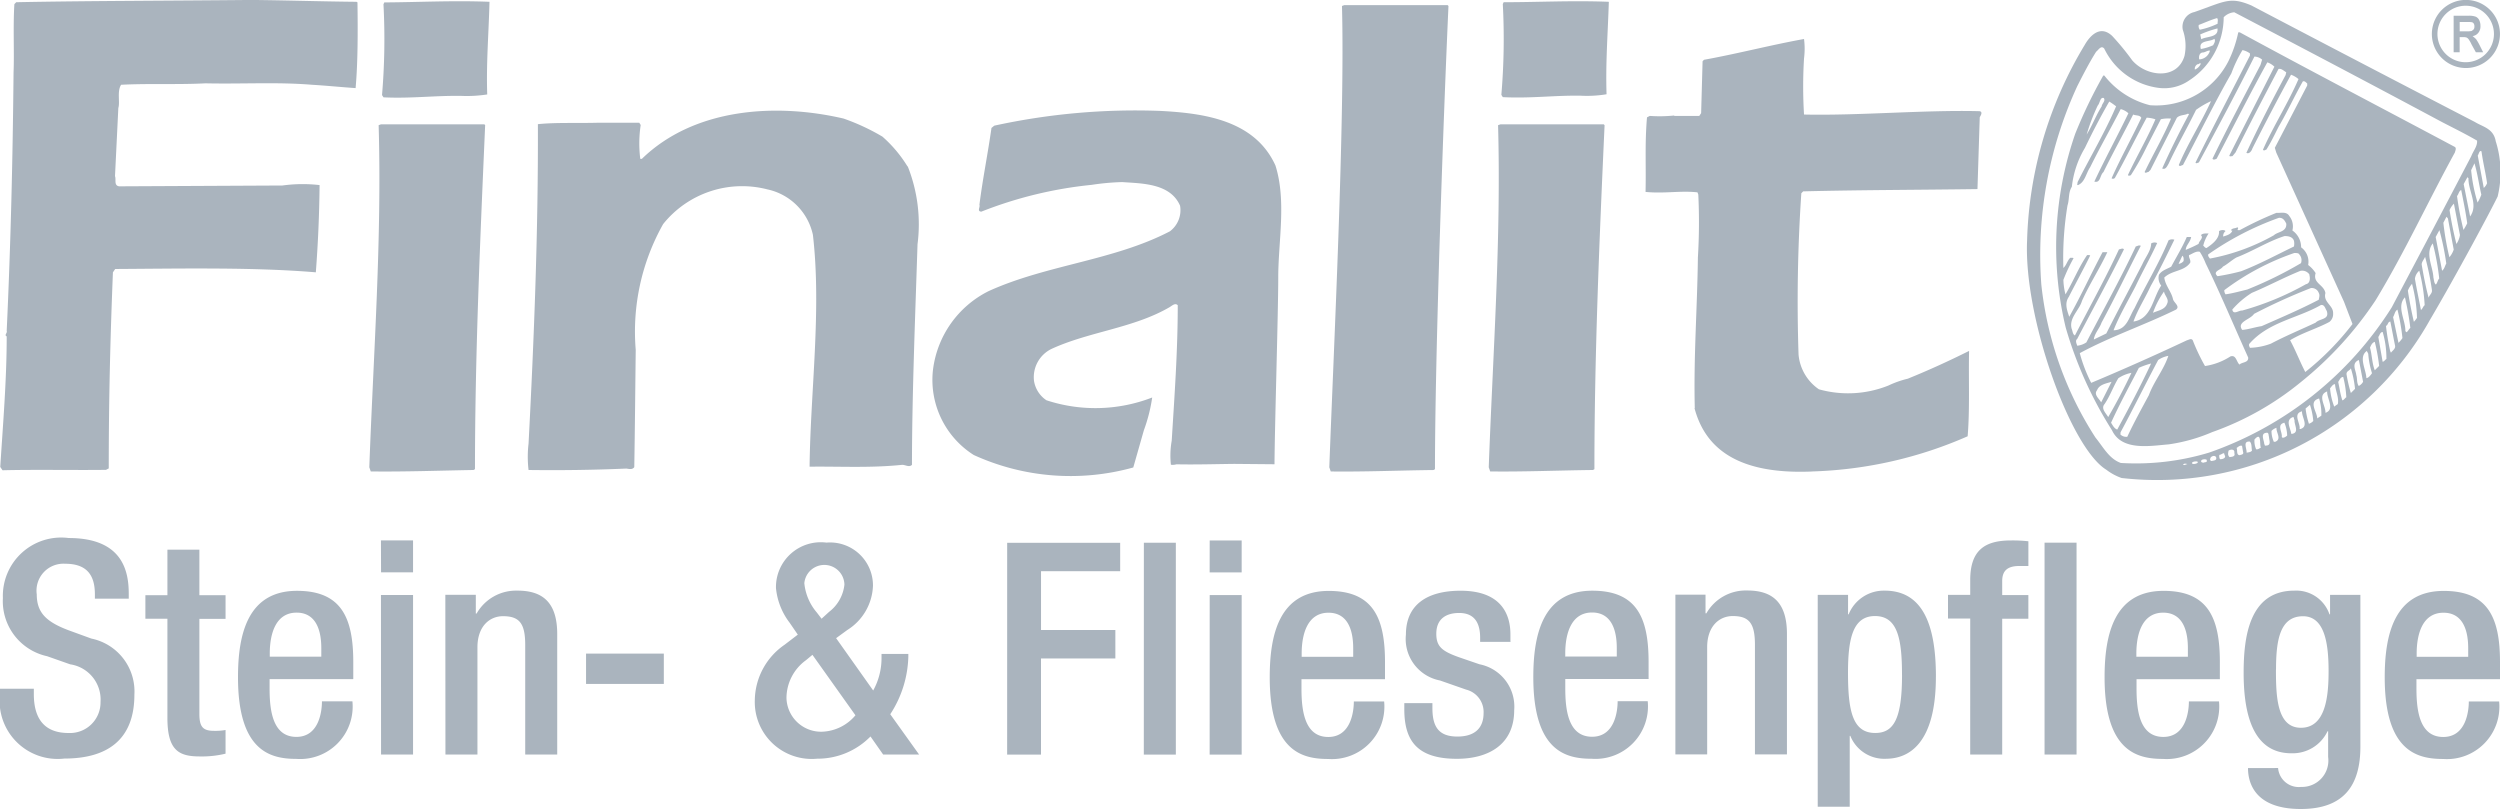
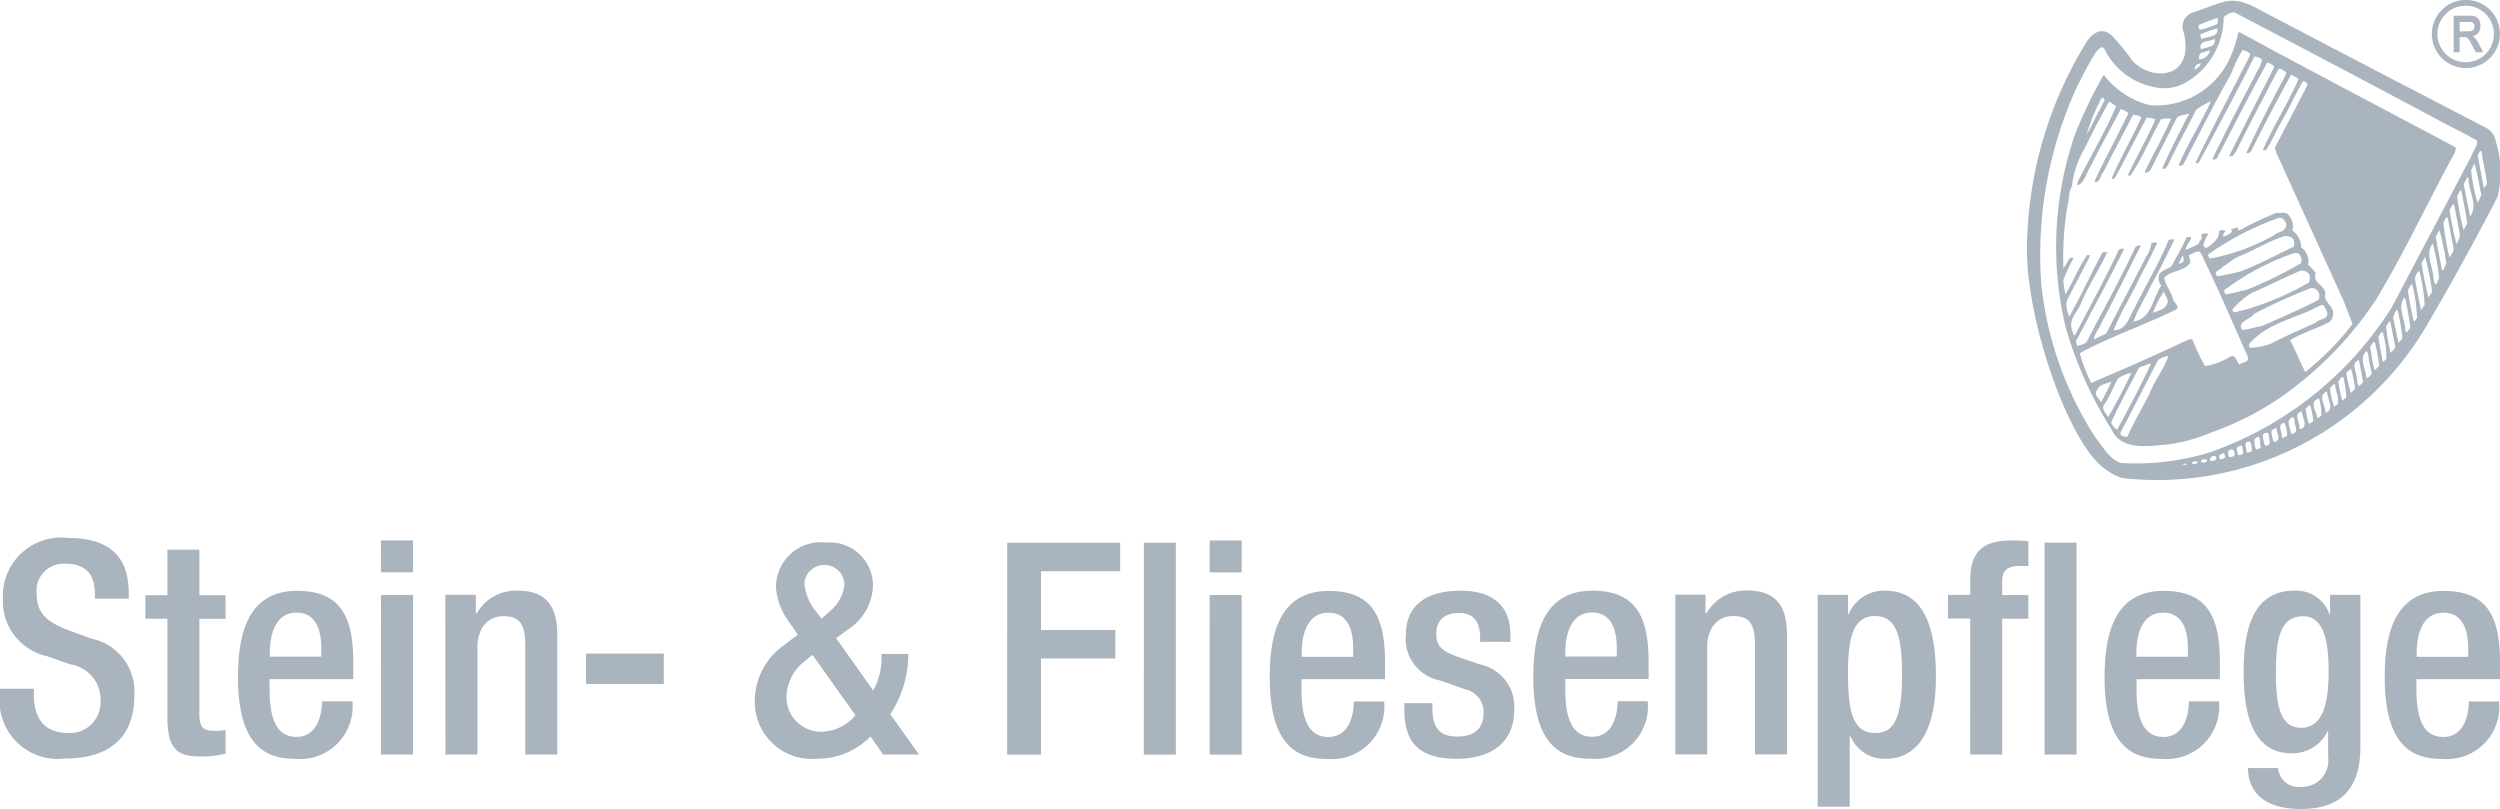
<svg xmlns="http://www.w3.org/2000/svg" width="90" height="29.125">
  <g fill="#aab4be">
    <path data-name="Path 4227" d="M84.69 11.665a9.817 9.817 0 01-1.7 1.727c-.194-.374-.344-.77-.546-1.144.441-.269.95-.411 1.413-.658a.36.36 0 00.135-.307c.015-.292-.366-.4-.277-.733-.052-.307-.464-.351-.352-.718a1.109 1.109 0 00-.269-.292.639.639 0 00-.254-.636.733.733 0 00-.314-.606.6.6 0 00-.112-.523c-.1-.172-.314-.1-.464-.112a12.414 12.414 0 00-1.316.621h-.075c-.022-.037.052-.075-.015-.1-.1.052-.157.015-.232.1.015.022.037.015.052.015-.037.135-.209.179-.329.217a.219.219 0 01.082-.194c-.022-.052-.172-.052-.232 0 .022.269-.247.471-.449.606-.06 0-.082-.06-.12-.082a1.371 1.371 0 01.194-.441c-.082 0-.209-.015-.277.06.112.1-.075.209-.082.314-.15.082-.307.15-.464.217 0-.157.172-.292.194-.464h-.157c-.157.366-.374.718-.561 1.069-.15.082-.344.135-.441.292a.445.445 0 00.082.389c-.307.441-.344 1.2-1 1.294.15-.426.426-.852.621-1.279.307-.546.576-1.107.852-1.667a.253.253 0 00-.209.022c-.344.837-.83 1.623-1.226 2.445-.194.307-.269.77-.733.793h-.022c.217-.546.523-1.062.793-1.585.247-.523.538-1.032.778-1.555a.227.227 0 00-.217.015c0 .254-.209.5-.314.74-.426.83-.875 1.653-1.3 2.5l-.449.217c.022-.217.209-.4.277-.606.5-.927.935-1.839 1.413-2.767-.075-.037-.12.015-.179.022-.546 1.159-1.181 2.3-1.78 3.455a.729.729 0 01-.329.12c-.022-.075-.082-.179 0-.247.561-1.069 1.159-2.168 1.682-3.223-.052-.06-.12 0-.179 0-.486 1.047-1.047 2.056-1.585 3.1-.082-.037-.082-.157-.12-.247-.1-.389.277-.658.374-1 .269-.6.636-1.159.912-1.75h-.172c-.411.77-.778 1.57-1.2 2.326-.075-.232-.179-.479-.015-.718.254-.5.523-.987.77-1.488-.022-.022-.075-.015-.112-.015-.307.449-.5.95-.778 1.413a2.324 2.324 0 01-.075-.523 6.132 6.132 0 01.366-.778c-.022-.022-.075-.015-.12-.015-.112.112-.135.269-.247.366a11.579 11.579 0 01.149-2.251c.075-.232.022-.464.157-.673a3.449 3.449 0 01.471-1.4c.269-.561.561-1.122.875-1.667a2.46 2.46 0 01.247.172c-.4.935-.935 1.825-1.391 2.737.022.037-.045.075.015.1.254-.1.292-.426.441-.643.344-.7.74-1.391 1.1-2.094a.63.63 0 01.277.15c-.4.83-.838 1.63-1.226 2.46.232.06.194-.232.329-.344.344-.7.718-1.376 1.069-2.071.1.045.247.015.292.12-.344.733-.74 1.436-1.069 2.176a.091.091 0 00.12-.015c.4-.718.755-1.451 1.144-2.168a1.116 1.116 0 01.314.06c-.292.68-.673 1.331-.987 2 .022.06.06.015.1.015a9.427 9.427 0 00.583-1.047l.5-.972a1.211 1.211 0 01.366-.022c-.269.643-.643 1.279-.95 1.922.037.06.082 0 .135 0l.075-.075.95-1.877c.112-.112.277-.082.4-.15l.037.022a29.684 29.684 0 00-.965 1.952c.12.06.179-.082.232-.172.307-.658.673-1.294.987-1.937a3.175 3.175 0 01.538-.314c-.351.778-.83 1.51-1.159 2.3.037.075.1 0 .15 0 .576-1.1 1.122-2.213 1.742-3.3a4.8 4.8 0 01.4-.837.665.665 0 01.269.12v.075c-.658 1.294-1.323 2.557-1.959 3.851.022.06.082 0 .12 0 .68-1.264 1.361-2.535 2-3.814a.449.449 0 01.277.112l-.06.194c-.583 1.122-1.181 2.243-1.727 3.372.037.06.112.015.15 0 .606-1.159 1.2-2.34 1.825-3.47a.691.691 0 01.254.157c-.538 1.062-1.084 2.131-1.623 3.2.015.052.075.015.112.022l.112-.135c.5-1.009 1.024-2.011 1.548-3.006.1-.022.179.06.277.12l-.022.1c-.5.935-.972 1.847-1.413 2.8.1.06.194-.075.217-.157.449-.89.912-1.78 1.391-2.655a.9.9 0 01.269.157c-.374.867-.9 1.682-1.279 2.542.037.06.082 0 .12 0 .172-.269.307-.561.449-.837.307-.523.561-1.084.867-1.623.075-.022.112.045.157.075v.075l-1.166 2.243.052.172 2.438 5.369zm-9.025-7.844c-.209.329-.344.7-.546 1.024a7.049 7.049 0 01.4-1.047c.082-.082.082-.314.217-.269.075.1-.06.194-.075.292m2.243 6.67c.022.157.194.277.112.441-.075.217-.329.247-.508.329a3.015 3.015 0 01.4-.77m.7-1.092a.271.271 0 01-.179.1l.135-.292c.052.037.052.12.045.194m-3.739 3.313c1.122-.606 2.363-1.024 3.47-1.57.15-.12-.082-.247-.112-.374-.06-.277-.277-.486-.314-.778.277-.269.718-.217.935-.538.022-.112-.06-.172-.045-.269.12-.045.254-.157.389-.12a2.377 2.377 0 01.209.411c.546 1.122 1.024 2.266 1.533 3.395.015.194-.217.157-.314.254-.112-.1-.12-.366-.329-.292a2.3 2.3 0 01-.912.344 7.018 7.018 0 01-.441-.927c-.052-.082-.142-.015-.209 0a88.503 88.503 0 01-3.447 1.533 5.445 5.445 0 01-.411-1.069m.621 1.338c.075-.209.329-.247.523-.307l-.374.74c-.067-.127-.277-.277-.15-.434m.269.5c.209-.307.314-.636.5-.935a1.287 1.287 0 01.471-.194 21.568 21.568 0 01-.837 1.593c-.075-.135-.269-.3-.135-.464m.239.666c.307-.673.658-1.316 1-1.974a2.6 2.6 0 01.441-.157c-.374.8-.793 1.593-1.219 2.378-.112-.037-.165-.157-.224-.247m.344.344c.471-.875.89-1.727 1.353-2.6a.927.927 0 01.366-.15c-.157.486-.523.927-.7 1.413-.269.5-.538.987-.778 1.5a.3.3 0 01-.247-.082zm6.842-5.189a.267.267 0 01.292.172c.045.082.015.157 0 .247-.673.351-1.361.643-2.056.95-.247.037-.479.12-.7.135-.209-.292.292-.366.426-.576a20.835 20.835 0 012.041-.927m-.052-.486c.037.12.037.314-.12.344a10.251 10.251 0 01-2.3.95c-.112-.015-.314.172-.351-.037a3.159 3.159 0 01.7-.6c.606-.254 1.144-.546 1.75-.793a.315.315 0 01.329.135m-.546-.778c.075 0 .157 0 .179.052a.306.306 0 01.06.314 14.079 14.079 0 01-1.937.95c-.254.06-.509.135-.778.172a.233.233 0 01-.045-.15 9.075 9.075 0 012.52-1.338m-.74-.636a7.457 7.457 0 01-2.3.837c-.015-.037-.075-.075-.06-.15a10.67 10.67 0 012.542-1.316c.15-.015.217.1.269.209.023.3-.307.284-.449.419m.725.194a.494.494 0 010 .209c-.636.307-1.256.643-1.9.89a7.825 7.825 0 01-.852.179c-.194-.179.12-.217.194-.344.157-.082.314-.232.486-.329.6-.232 1.129-.576 1.727-.77.142-.007.3.03.344.165m-1.608 3.716c.7-.8 1.727-.912 2.58-1.4.135-.022.157.135.209.209.112.329-.254.269-.4.426-.523.247-1.069.471-1.608.755a2.339 2.339 0 01-.755.15c-.022-.045-.052-.1-.022-.142m7.4-6.894c.015-.06.06-.15 0-.194-2.58-1.376-5.174-2.729-7.747-4.128h-.052a4.418 4.418 0 01-.351 1.032A2.917 2.917 0 0177.4 3.788a3.012 3.012 0 01-1.645-1.069h-.037a17.365 17.365 0 00-1.009 2.094 12.429 12.429 0 00-.344 6.977 14.344 14.344 0 001.667 3.7c.351.755 1.376.561 2.034.508a6.112 6.112 0 001.57-.441 10.576 10.576 0 003.193-1.8 12.961 12.961 0 002.692-2.946c1.054-1.735 1.892-3.567 2.856-5.324m1.159 1.107a.474.474 0 01-.12.172L89.199 5.6c.037-.045.06-.209.135-.15.052.389.15.778.2 1.144m-.359-1.533c.015.209-.135.366-.209.561-.95 1.817-1.914 3.642-2.864 5.444a12.694 12.694 0 01-6.573 5.227 9.093 9.093 0 01-3.178.374c-.426-.15-.636-.576-.912-.912a12.594 12.594 0 01-1.952-5.518 14.516 14.516 0 011.294-7.134c.209-.411.426-.837.68-1.241.082-.06.179-.247.292-.112a2.539 2.539 0 001.952 1.413 1.572 1.572 0 001.107-.269A2.731 2.731 0 0080.053.621a.593.593 0 01.381-.179c2.5 1.309 5 2.625 7.485 3.956.419.217.845.426 1.256.665m-9.34-4.21a2.715 2.715 0 01-.643.217.214.214 0 01-.037-.172c.217-.082.426-.179.658-.247.052.045.015.142.022.2m-.277.972a.417.417 0 01-.366.314h-.022c-.015-.1 0-.217.112-.247.1.007.18-.082.277-.067m-.314-.411l-.037-.172a4.085 4.085 0 01.621-.217c.045.336-.381.277-.583.389m.426.217a1.776 1.776 0 01-.441.135c-.1-.329.329-.247.486-.366.052.082-.007.157-.045.232m-.561.68c.052.015.06-.052.12-.022a.387.387 0 01-.217.217.185.185 0 01.1-.194m-.523 14.417c.037-.052.1-.037.157-.022-.052.007-.112.06-.157.022m.426-.12c.037.015.112-.022.1.052a.245.245 0 01-.194.037c-.03-.082.06-.067.1-.09m.217 0c0-.082.15-.082.194-.06.052.112-.06.082-.112.112-.03-.007-.082-.015-.082-.052m.329-.09c0-.082.157-.15.209-.06.037.112-.06.12-.135.135a.057.057 0 01-.075-.075m.329-.142c.06 0 .112-.06.172-.06 0 .06.06.112.023.157s-.1.06-.172.06a.228.228 0 01-.022-.157m.329-.15c.082-.06.232-.06.209.082.045.135-.082.135-.172.15-.075-.075-.052-.142-.037-.232m.292-.1c.06-.037.112-.1.194-.075l.037.217c.037.1-.075.1-.12.12-.127-.007-.075-.165-.112-.262m.471-.232c.082.075.06.217.082.329-.045.06-.12.06-.194.075.015-.142-.15-.419.112-.4m.172-.075c.269-.307.172.194.232.292-.052.022-.1.075-.172.06a.729.729 0 01-.06-.351m.441-.247c.082 0 .06.1.082.15 0 .112.1.314-.112.314-.052.022-.037-.037-.06-.06 0-.12-.157-.389.09-.4m.172-.067a.424.424 0 01.179-.112c-.015.172.194.4-.037.5-.015.015-.037-.015-.052.015a.937.937 0 01-.09-.4m.464-.3a1.288 1.288 0 01.1.464c-.037.037-.157.12-.194.052.03-.172-.2-.449.1-.516m.3-.2c.06 0 .022.075.06.1-.022.172.179.441-.075.5h-.045c-.015-.187-.232-.494.06-.6m.329-.209c-.015.209.254.538-.052.636h-.037c.045-.194-.262-.546.09-.636m.127-.1l.157-.135a2.447 2.447 0 01.12.583.362.362 0 01-.157.1 2.8 2.8 0 01-.12-.546m.486-.366a1.914 1.914 0 01.082.621l-.15.1c.008-.217-.336-.606.067-.718m.292-.254c-.015.254.292.643-.06.77.008-.262-.307-.636.06-.77m.254.546a2.348 2.348 0 01-.15-.658c.052-.06.1-.15.179-.15.015.247.15.479.1.718a1.33 1.33 0 00-.127.09m.142-.89c.052-.075.082-.172.179-.179a3.622 3.622 0 01.112.733c-.045.022-.082.1-.142.112-.075-.224-.1-.441-.15-.666m.456.4a5.4 5.4 0 01-.157-.68c0-.12.12-.12.157-.209a3.707 3.707 0 01.15.74zm.194-.658c-.022-.172-.172-.4.075-.523h.022l.149.778a.38.38 0 01-.157.15c-.082-.12-.045-.277-.09-.4m.366.112c-.015-.314-.292-.755.015-.972l.052.1a3.017 3.017 0 00.135.7c-.045.067-.12.165-.2.179m.3-.284c-.1-.254-.1-.561-.172-.815.037-.082.075-.179.172-.209a6.558 6.558 0 01.157.867zm.284-.3l-.157-.9c.052-.06.06-.172.157-.179a3.353 3.353 0 01.135.972c-.052.03-.075.09-.135.1m.269-.389a9.13 9.13 0 01-.15-.9c.082-.037.06-.15.157-.157.06.292.112.583.172.875.015.112-.1.172-.15.247zm.3-.292l-.194-.927c.06-.1.06-.209.157-.269a7.5 7.5 0 01.18 1.024 1.018 1.018 0 01-.142.172m.247-.419c.015-.389-.329-.89-.015-1.219a10.52 10.52 0 01.194 1.1c-.06.052-.075.112-.135.157zm.307-.336c-.082-.344-.157-.74-.217-1.122a.805.805 0 01.15-.247 5.284 5.284 0 01.179 1.226 1.177 1.177 0 01-.112.142m.254-.426c-.075-.389-.15-.733-.217-1.122a.45.45 0 01.157-.292 6.215 6.215 0 01.194 1.241c-.06.045-.075.135-.135.172m.277-.441c-.1-.374-.179-.778-.247-1.181-.015-.1.082-.194.12-.292a9.949 9.949 0 01.247 1.2c.015.12-.1.179-.12.277m.172-.733c-.015-.389-.307-.867-.022-1.226a8.762 8.762 0 01.232 1.264c-.06.06-.06.15-.12.217-.067-.045-.067-.165-.09-.254m.314-.239l-.232-1.219.135-.247a9.279 9.279 0 01.247 1.2c-.052.09-.06.187-.15.262m.262-.486a10 10 0 01-.217-1.241l.112-.217.052.06.209 1.122a.834.834 0 01-.157.277m.254-.479a13.148 13.148 0 01-.247-1.219.745.745 0 01.157-.232l.217 1.129a.782.782 0 01-.127.322m.254-.508a10.971 10.971 0 01-.232-1.219c.06-.06.06-.172.15-.217.082.411.157.77.217 1.2a2.7 2.7 0 01-.135.239m.239-.486l-.232-1.166.135-.247.037.037c-.007.471.366.95.06 1.376m.269-.5a5.849 5.849 0 01-.232-1.166l.12-.247c.112.374.157.74.247 1.129a1.662 1.662 0 01-.135.284m.65-2.228c-.09-.441-.456-.494-.748-.673Q85.068 2.305 81.049.196c-.778-.329-.957-.142-2.056.239a.539.539 0 00-.411.643 1.736 1.736 0 01.06.935c-.262.882-1.376.748-1.884.157a9.133 9.133 0 00-.718-.875c-.538-.508-.95.254-.994.329a14.351 14.351 0 00-2.071 7.044c-.12 2.752 1.548 7.44 2.849 8.24a1.97 1.97 0 00.553.3 11.246 11.246 0 0011.1-5.69c.965-1.638 2.183-3.918 2.438-4.442a3.7 3.7 0 00-.075-2.011" />
    <path data-name="Path 4228" d="M88.983 1.114a.852.852 0 01-.187.015h-.247V.793h.262A.919.919 0 0188.99.8a.119.119 0 01.067.052.186.186 0 01.022.1.2.2 0 01-.022.1.426.426 0 01-.075.06m.03.187a.314.314 0 00.209-.12.361.361 0 00.075-.247.454.454 0 00-.045-.209.263.263 0 00-.12-.12.67.67 0 00-.254-.037h-.546v1.316h.217v-.546h.135a.364.364 0 01.112.015.206.206 0 01.067.052 1.009 1.009 0 01.112.194l.157.284h.262l-.127-.254a1.872 1.872 0 00-.127-.217c-.045-.045-.082-.075-.127-.112m.77-.075A1.017 1.017 0 1188.765.206a1.018 1.018 0 011.017 1.017m.217 0a1.226 1.226 0 10-1.226 1.226 1.227 1.227 0 001.226-1.226" />
-     <path data-name="Path 4229" d="M44.438 16.7c-.68.007-1.361.03-2.086.015a.464.464 0 01-.2.015 3.088 3.088 0 01.03-.867c.1-1.615.217-3.223.217-4.875-.1-.1-.217.03-.314.082-1.3.748-2.871.867-4.225 1.488a1.132 1.132 0 00-.636 1.152 1.029 1.029 0 00.449.7 5.65 5.65 0 003.806-.1 5.824 5.824 0 01-.3 1.181l-.381 1.338a8.4 8.4 0 01-5.743-.449 3.2 3.2 0 01-1.466-3.08 3.667 3.667 0 012-2.819c2.086-.95 4.509-1.1 6.528-2.154a.951.951 0 00.366-.92c-.351-.815-1.383-.8-2.086-.852a8.831 8.831 0 00-1.1.1 14.824 14.824 0 00-3.971.965c-.165-.015-.03-.165-.067-.247.12-.95.3-1.817.434-2.767l.1-.082a23.836 23.836 0 015.989-.531c1.518.082 3.387.314 4.135 1.967.4 1.271.1 2.737.1 4.023s-.127 5.361-.135 6.73zm16.563-2.011c.4 1.518 1.645 2.378 4.158 2.288.052 0 .1-.007.15-.007a14.989 14.989 0 005.526-1.264c.082-.965.03-2.086.052-3.073-.733.366-1.466.7-2.206 1a3.55 3.55 0 00-.7.247 3.9 3.9 0 01-2.5.135 1.694 1.694 0 01-.733-1.249 57.635 57.635 0 01.1-5.81l.067-.067c2.071-.052 4.2-.052 6.274-.082l.082-2.587c.03-.052.12-.187 0-.217-1.952-.052-4.389.165-6.326.12a16.534 16.534 0 010-2.019 2.763 2.763 0 000-.7c-1.2.217-2.4.531-3.6.748l-.052.052-.052 1.869-.067.1h-.9v-.015a5.045 5.045 0 01-.882.015l-.1.052c-.082.95-.03 1.72-.052 2.684.68.067 1.249-.052 1.869.015l.03.082a20.94 20.94 0 01-.015 2.266c-.022 1.81-.157 3.567-.112 5.421m-28.332-8.7a5.641 5.641 0 01.351 2.8c-.082 2.55-.2 5.5-.2 7.941-.1.1-.232 0-.351 0-1.166.12-2.251.052-3.335.067.03-2.7.434-5.638.12-8.345a2.136 2.136 0 00-1.638-1.638 3.644 3.644 0 00-3.754 1.249 7.891 7.891 0 00-.987 4.524c-.015 1.316-.03 2.924-.052 4.225-.067.1-.187.067-.284.052-1.181.052-2.37.067-3.522.052a4.031 4.031 0 010-.95c.2-3.821.351-7.694.336-11.5.636-.067 1.436-.03 2.183-.052h1.466l.052.082a4.447 4.447 0 00-.015 1.219h.057c1.884-1.832 4.823-2.019 7.261-1.451a7.718 7.718 0 011.4.651 4.68 4.68 0 01.9 1.069m-15.2-1.481l-.03-.03h-3.725l-.082.03c.12 4.12-.187 8.225-.336 12.315l.052.15c1.271.015 2.4-.03 3.7-.052l.052-.03c0-4.075.187-8.263.366-12.383m.157-4.442c-.03 1.166-.12 2.206-.082 3.335a4.835 4.835 0 01-.935.052c-.95-.015-1.817.1-2.8.052l-.052-.082a23.893 23.893 0 00.052-3.268l.03-.067C15.106.08 16.288.012 17.626.065m-4.793 0c-1.421-.015-2.4-.052-3.791-.067C6.29.028 3.135.028.585.08L.518.147c-.052.8 0 1.75-.03 2.453-.03 3.141-.1 6.139-.247 9.31.03.082-.1.15 0 .2 0 1.585-.135 3.17-.232 4.7l.082.12c1.2-.03 2.55 0 3.724-.015l.1-.052c0-2.453.052-4.606.15-7.059l.082-.12c2.423-.015 4.987-.067 7.223.12a47.4 47.4 0 00.135-3.141 5.315 5.315 0 00-1.338.015l-5.877.03c-.2-.03-.1-.247-.15-.366l.12-2.453c.067-.217-.052-.6.1-.837 1-.052 2.049 0 3.036-.052 1.353.03 2.572-.052 3.836.052.516.03 1.017.082 1.57.12.082-.92.082-2.034.067-3.088zm44.932 4.442c-.187 4.12-.366 8.308-.366 12.383l-.052.03c-1.3.015-2.438.067-3.7.052l-.052-.15c.15-4.09.449-8.2.336-12.315l.082-.03h3.724zm.157-4.442c-1.338-.052-2.52.015-3.791.015l-.03.067a23.872 23.872 0 01-.052 3.268l.052.082c.987.052 1.854-.067 2.8-.052a4.307 4.307 0 00.935-.052c-.037-1.129.045-2.161.082-3.327m-5.773.15c-.187 4.12-.486 12.6-.486 16.675l-.052.03c-1.3.015-2.438.067-3.7.052l-.052-.15c.15-4.09.568-12.487.456-16.608l.082-.03h3.724z" />
    <path data-name="Path 4230" d="M90 24.444v-.606c0-1.593-.426-2.565-2.026-2.565-1.795 0-2.124 1.6-2.124 3.111 0 2.662 1.166 2.939 2.1 2.939a1.889 1.889 0 002.019-2.071h-1.092c0 .351-.1 1.279-.92 1.279-.867 0-.965-.98-.965-1.75v-.329H90zm-3-.793v-.12c0-.748.232-1.473.965-1.473.651 0 .89.553.89 1.279v.307H87zm-6.072 4c0 .471.194 1.473 1.9 1.473 1.548 0 2.146-.845 2.146-2.243v-5.466h-1.092v.7h-.022a1.263 1.263 0 00-1.264-.852c-1.638 0-1.825 1.7-1.825 2.961 0 1.578.381 2.894 1.72 2.894a1.389 1.389 0 001.3-.793h.022v.927a.95.95 0 01-.972 1.077.747.747 0 01-.83-.68zm1.009-3.544c0-1.069.142-1.922.972-1.922.8 0 .92 1.039.92 1.974 0 .9-.1 2.041-.995 2.041-.86 0-.9-1.107-.9-2.094m-2.019.336v-.606c0-1.593-.426-2.565-2.026-2.565-1.795 0-2.124 1.6-2.124 3.111 0 2.662 1.166 2.939 2.1 2.939a1.889 1.889 0 002.019-2.071H78.8c0 .351-.1 1.279-.92 1.279-.867 0-.965-.98-.965-1.75v-.329h3.006zm-3.006-.793v-.12c0-.748.232-1.473.965-1.473.651 0 .89.553.89 1.279v.307H76.91zm-3.305 3.514h1.152v-7.627h-1.152zm-2.677 0h1.152v-4.889h.942v-.852h-.942v-.5c0-.381.194-.546.621-.546h.322v-.89a5.037 5.037 0 00-.628-.03c-.942 0-1.466.351-1.466 1.428v.531h-.8v.852h.8zm-1.234-2.8c0-1.974-.531-3.1-1.847-3.1a1.365 1.365 0 00-1.294.852h-.022v-.7h-1.092v7.627h1.152v-2.55h.022a1.319 1.319 0 001.3.823c.808-.008 1.78-.546 1.78-2.954m-1.219-.06c0 1.593-.307 2.086-.965 2.086-.815 0-.98-.793-.98-2.168 0-1.241.179-2.041.972-2.041.815 0 .972.823.972 2.124m-8.173 2.856h1.159V23.3c0-.77.449-1.122.92-1.122.6 0 .8.269.8 1.039v3.941h1.152v-4.337c0-1.166-.553-1.563-1.428-1.563a1.633 1.633 0 00-1.473.823h-.03v-.673h-1.085v5.75zm-.95-2.722v-.606c0-1.593-.426-2.565-2.026-2.565-1.795 0-2.124 1.6-2.124 3.111 0 2.662 1.166 2.939 2.1 2.939a1.889 1.889 0 002.019-2.071h-1.083c0 .351-.1 1.279-.92 1.279-.867 0-.965-.98-.965-1.75v-.329h3.006zm-3-.793v-.12c0-.748.232-1.473.965-1.473.651 0 .89.553.89 1.279v.307h-1.846zm-1.974-.553v-.254c0-.718-.329-1.57-1.795-1.57-1.2 0-1.967.5-1.967 1.578a1.521 1.521 0 001.226 1.653l.942.329a.831.831 0 01.628.845c0 .523-.3.845-.942.845-.673 0-.9-.351-.9-1.024v-.179h-1.012v.217c0 1.114.441 1.787 1.892 1.787 1.152 0 2.064-.523 2.064-1.75a1.554 1.554 0 00-1.249-1.653l-.74-.254c-.606-.217-.815-.381-.815-.845 0-.546.366-.748.823-.748.6 0 .755.426.755.89v.15h1.1zm-4.515 1.354v-.606c0-1.593-.426-2.565-2.026-2.565-1.795 0-2.124 1.6-2.124 3.111 0 2.662 1.166 2.939 2.1 2.939a1.889 1.889 0 002.019-2.071h-1.091c0 .351-.1 1.279-.92 1.279-.867 0-.965-.98-.965-1.75v-.329h3.007zm-3-.793v-.12c0-.748.232-1.473.965-1.473.651 0 .89.553.89 1.279v.307h-1.853zm-3.313 3.514H44.7v-5.743h-1.151zm0-6.558H44.7v-1.151h-1.151zm-2.37 6.558h1.153v-7.627h-1.151zm-4.92 0h1.219v-3.461h2.677V22.68h-2.676v-2.116h2.849V19.54h-4.068zM30.1 22.974l.4-.292a1.959 1.959 0 00.927-1.6 1.546 1.546 0 00-1.675-1.548 1.613 1.613 0 00-1.817 1.638 2.441 2.441 0 00.494 1.249l.292.426-.479.366a2.462 2.462 0 00-1.069 2 2.049 2.049 0 002.243 2.1 2.668 2.668 0 001.922-.8l.456.651h1.294l-1.039-1.451a3.964 3.964 0 00.651-2.071v-.1h-.965v.15a2.408 2.408 0 01-.3 1.166zm-.523-.7l-.172-.224a1.909 1.909 0 01-.449-1.054.723.723 0 011.443.052 1.424 1.424 0 01-.553.98zm-.329 1.3l1.548 2.176a1.637 1.637 0 01-1.189.591 1.246 1.246 0 01-1.294-1.219 1.69 1.69 0 01.7-1.353zm-8.15 1.047h2.8v-1.092h-2.8zm-5.062 2.542h1.152v-3.858c0-.77.449-1.122.92-1.122.6 0 .8.269.8 1.039v3.941h1.152v-4.337c0-1.166-.553-1.563-1.428-1.563a1.633 1.633 0 00-1.473.823h-.03v-.673h-1.097zm-2.318 0h1.152V21.42h-1.156zm0-6.558h1.152v-1.151h-1.156zm-1 3.836v-.606c0-1.593-.426-2.565-2.026-2.565-1.795 0-2.124 1.6-2.124 3.111 0 2.662 1.166 2.939 2.1 2.939a1.889 1.889 0 002.019-2.071H11.59c0 .351-.1 1.279-.92 1.279-.867 0-.965-.98-.965-1.75v-.329h3.006zm-3.006-.793v-.12c0-.748.232-1.473.965-1.473.651 0 .89.553.89 1.279v.307H9.706zm-4.478-1.374h.793v3.567c0 1.166.4 1.391 1.166 1.391a3.6 3.6 0 00.927-.1v-.852a2.14 2.14 0 01-.419.03c-.4 0-.523-.15-.523-.606v-3.425h.942v-.852h-.942v-1.638H6.027v1.638h-.793zM0 24.803v.179a2.09 2.09 0 002.318 2.326c1.54 0 2.52-.673 2.52-2.3a1.942 1.942 0 00-1.548-2.019l-.823-.3c-.815-.307-1.144-.643-1.144-1.294a.97.97 0 011.024-1.1c.77 0 1.069.4 1.069 1.1v.157h1.219v-.172c0-.793-.2-2.011-2.161-2.011a2.1 2.1 0 00-2.37 2.161 2.028 2.028 0 001.593 2.094l.83.292a1.283 1.283 0 011.092 1.358 1.1 1.1 0 01-1.152 1.114c-.83 0-1.249-.471-1.249-1.4v-.194H0z" />
  </g>
</svg>